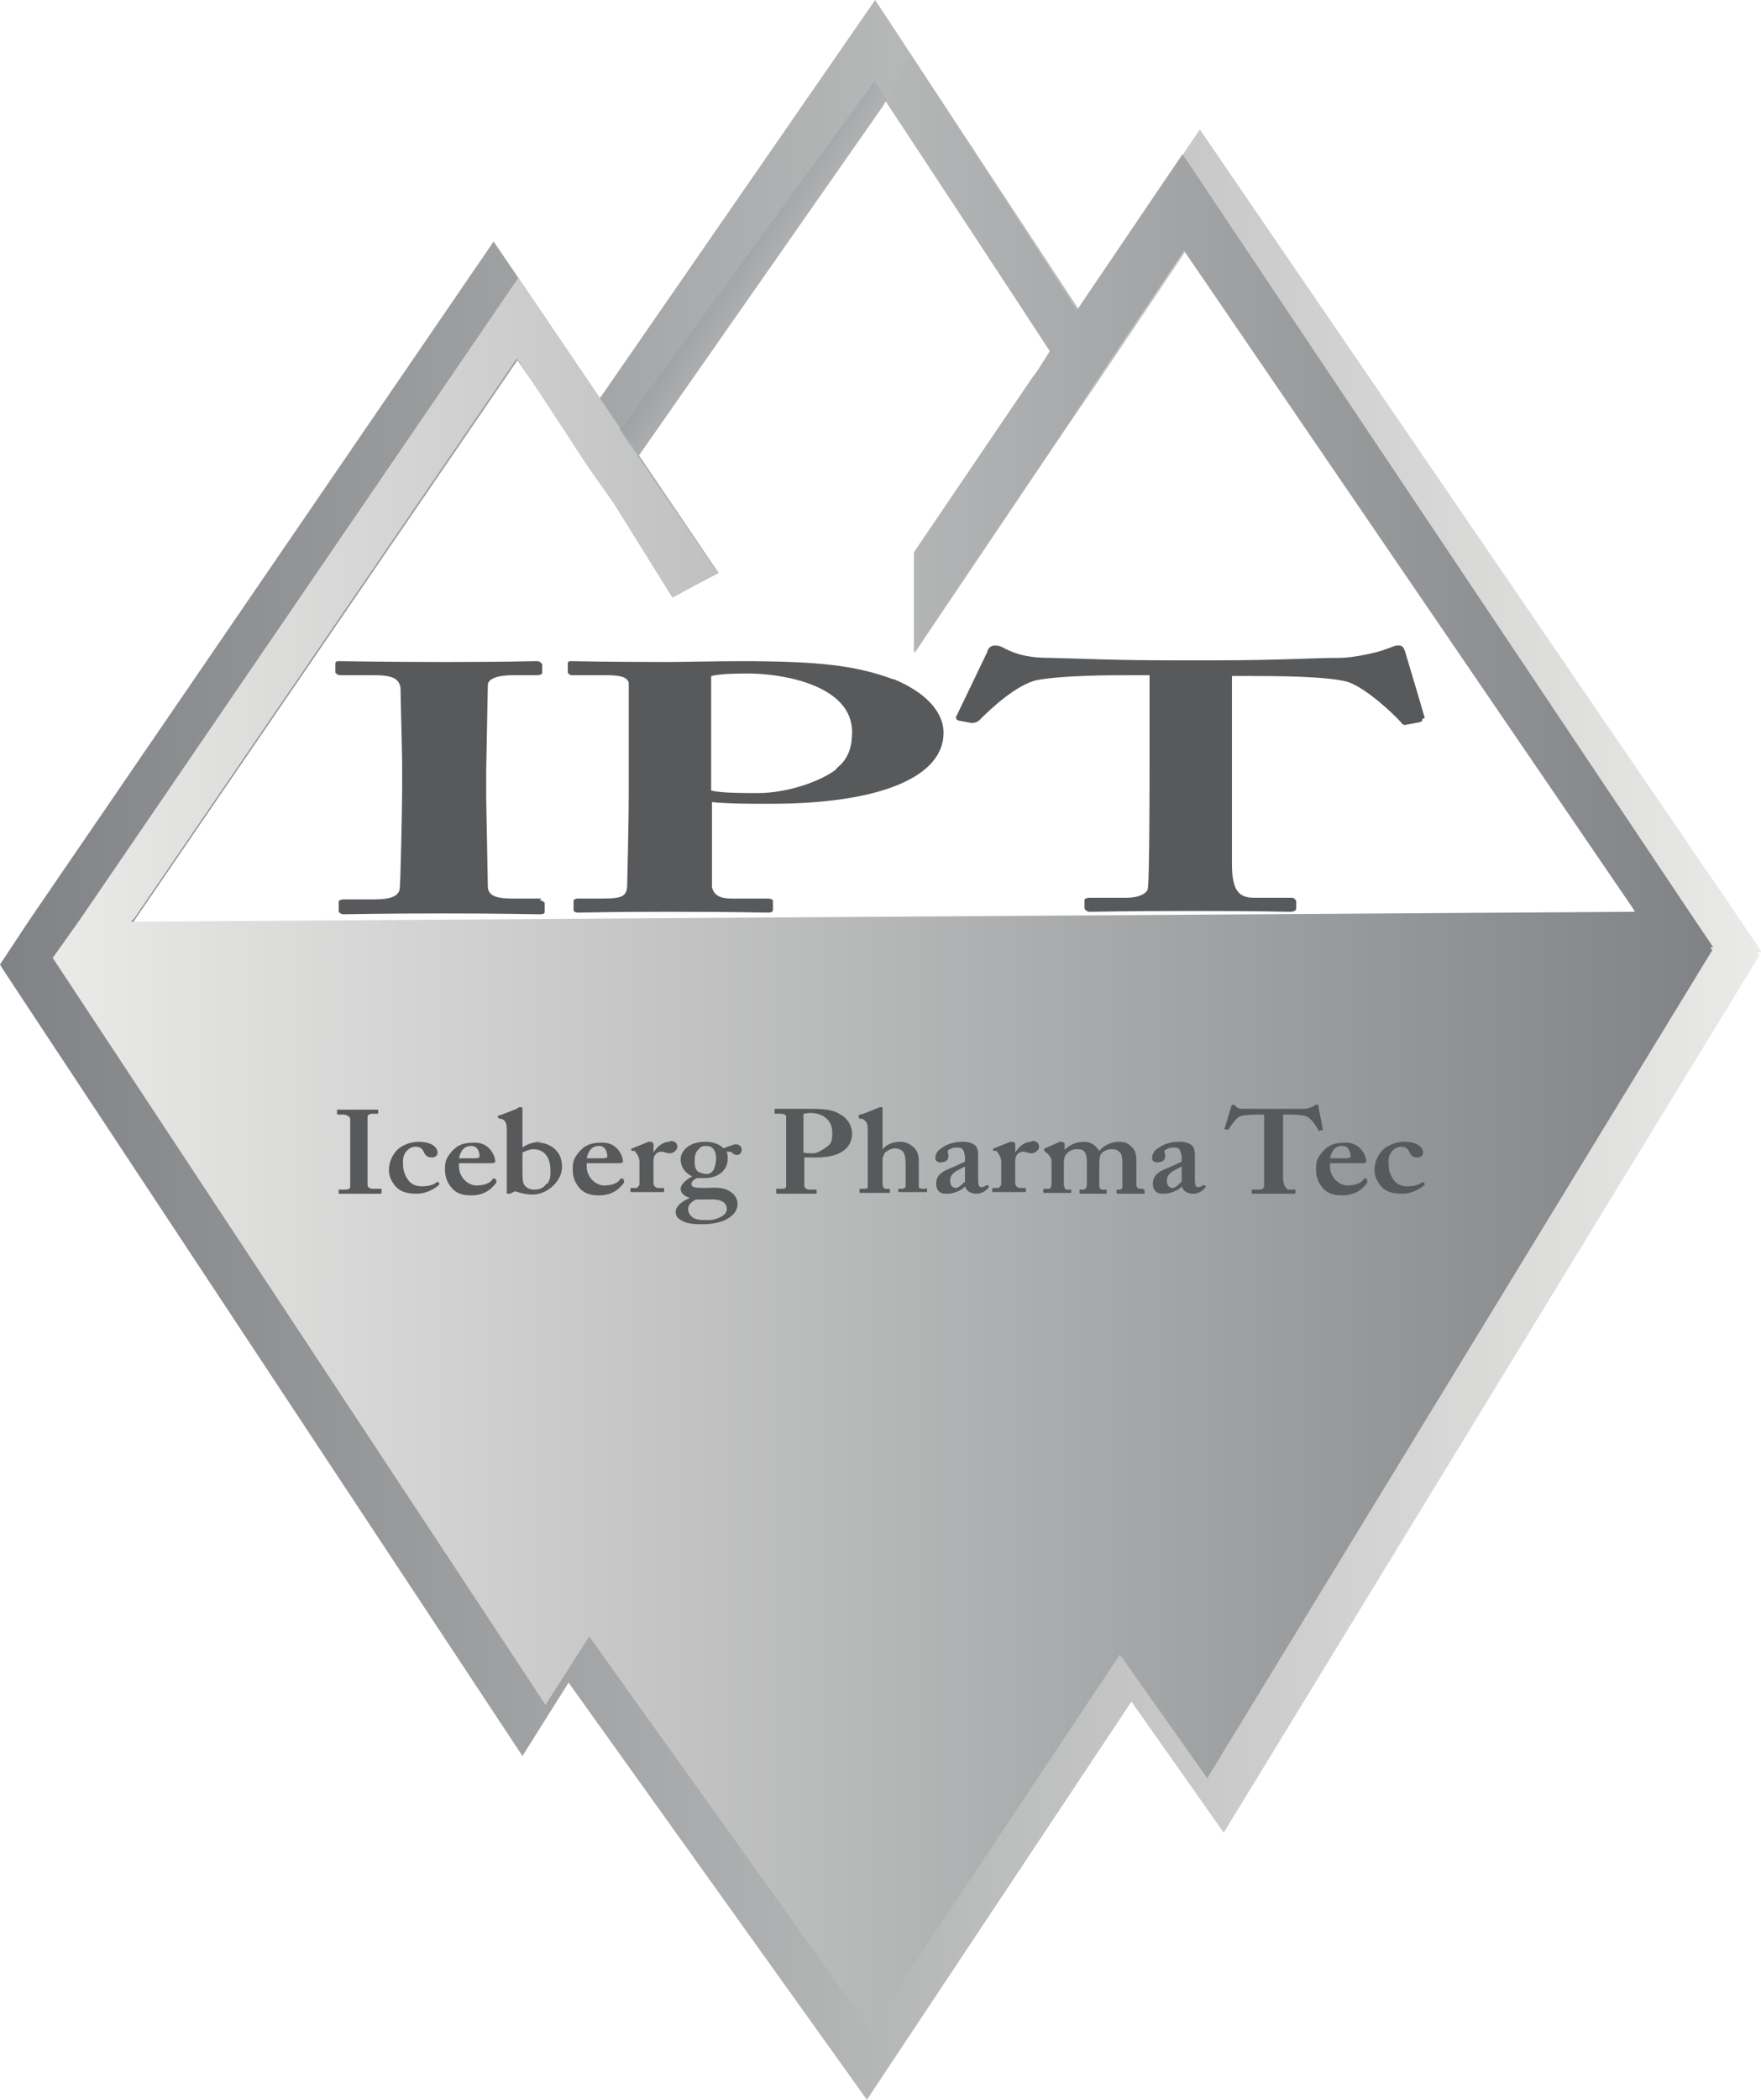
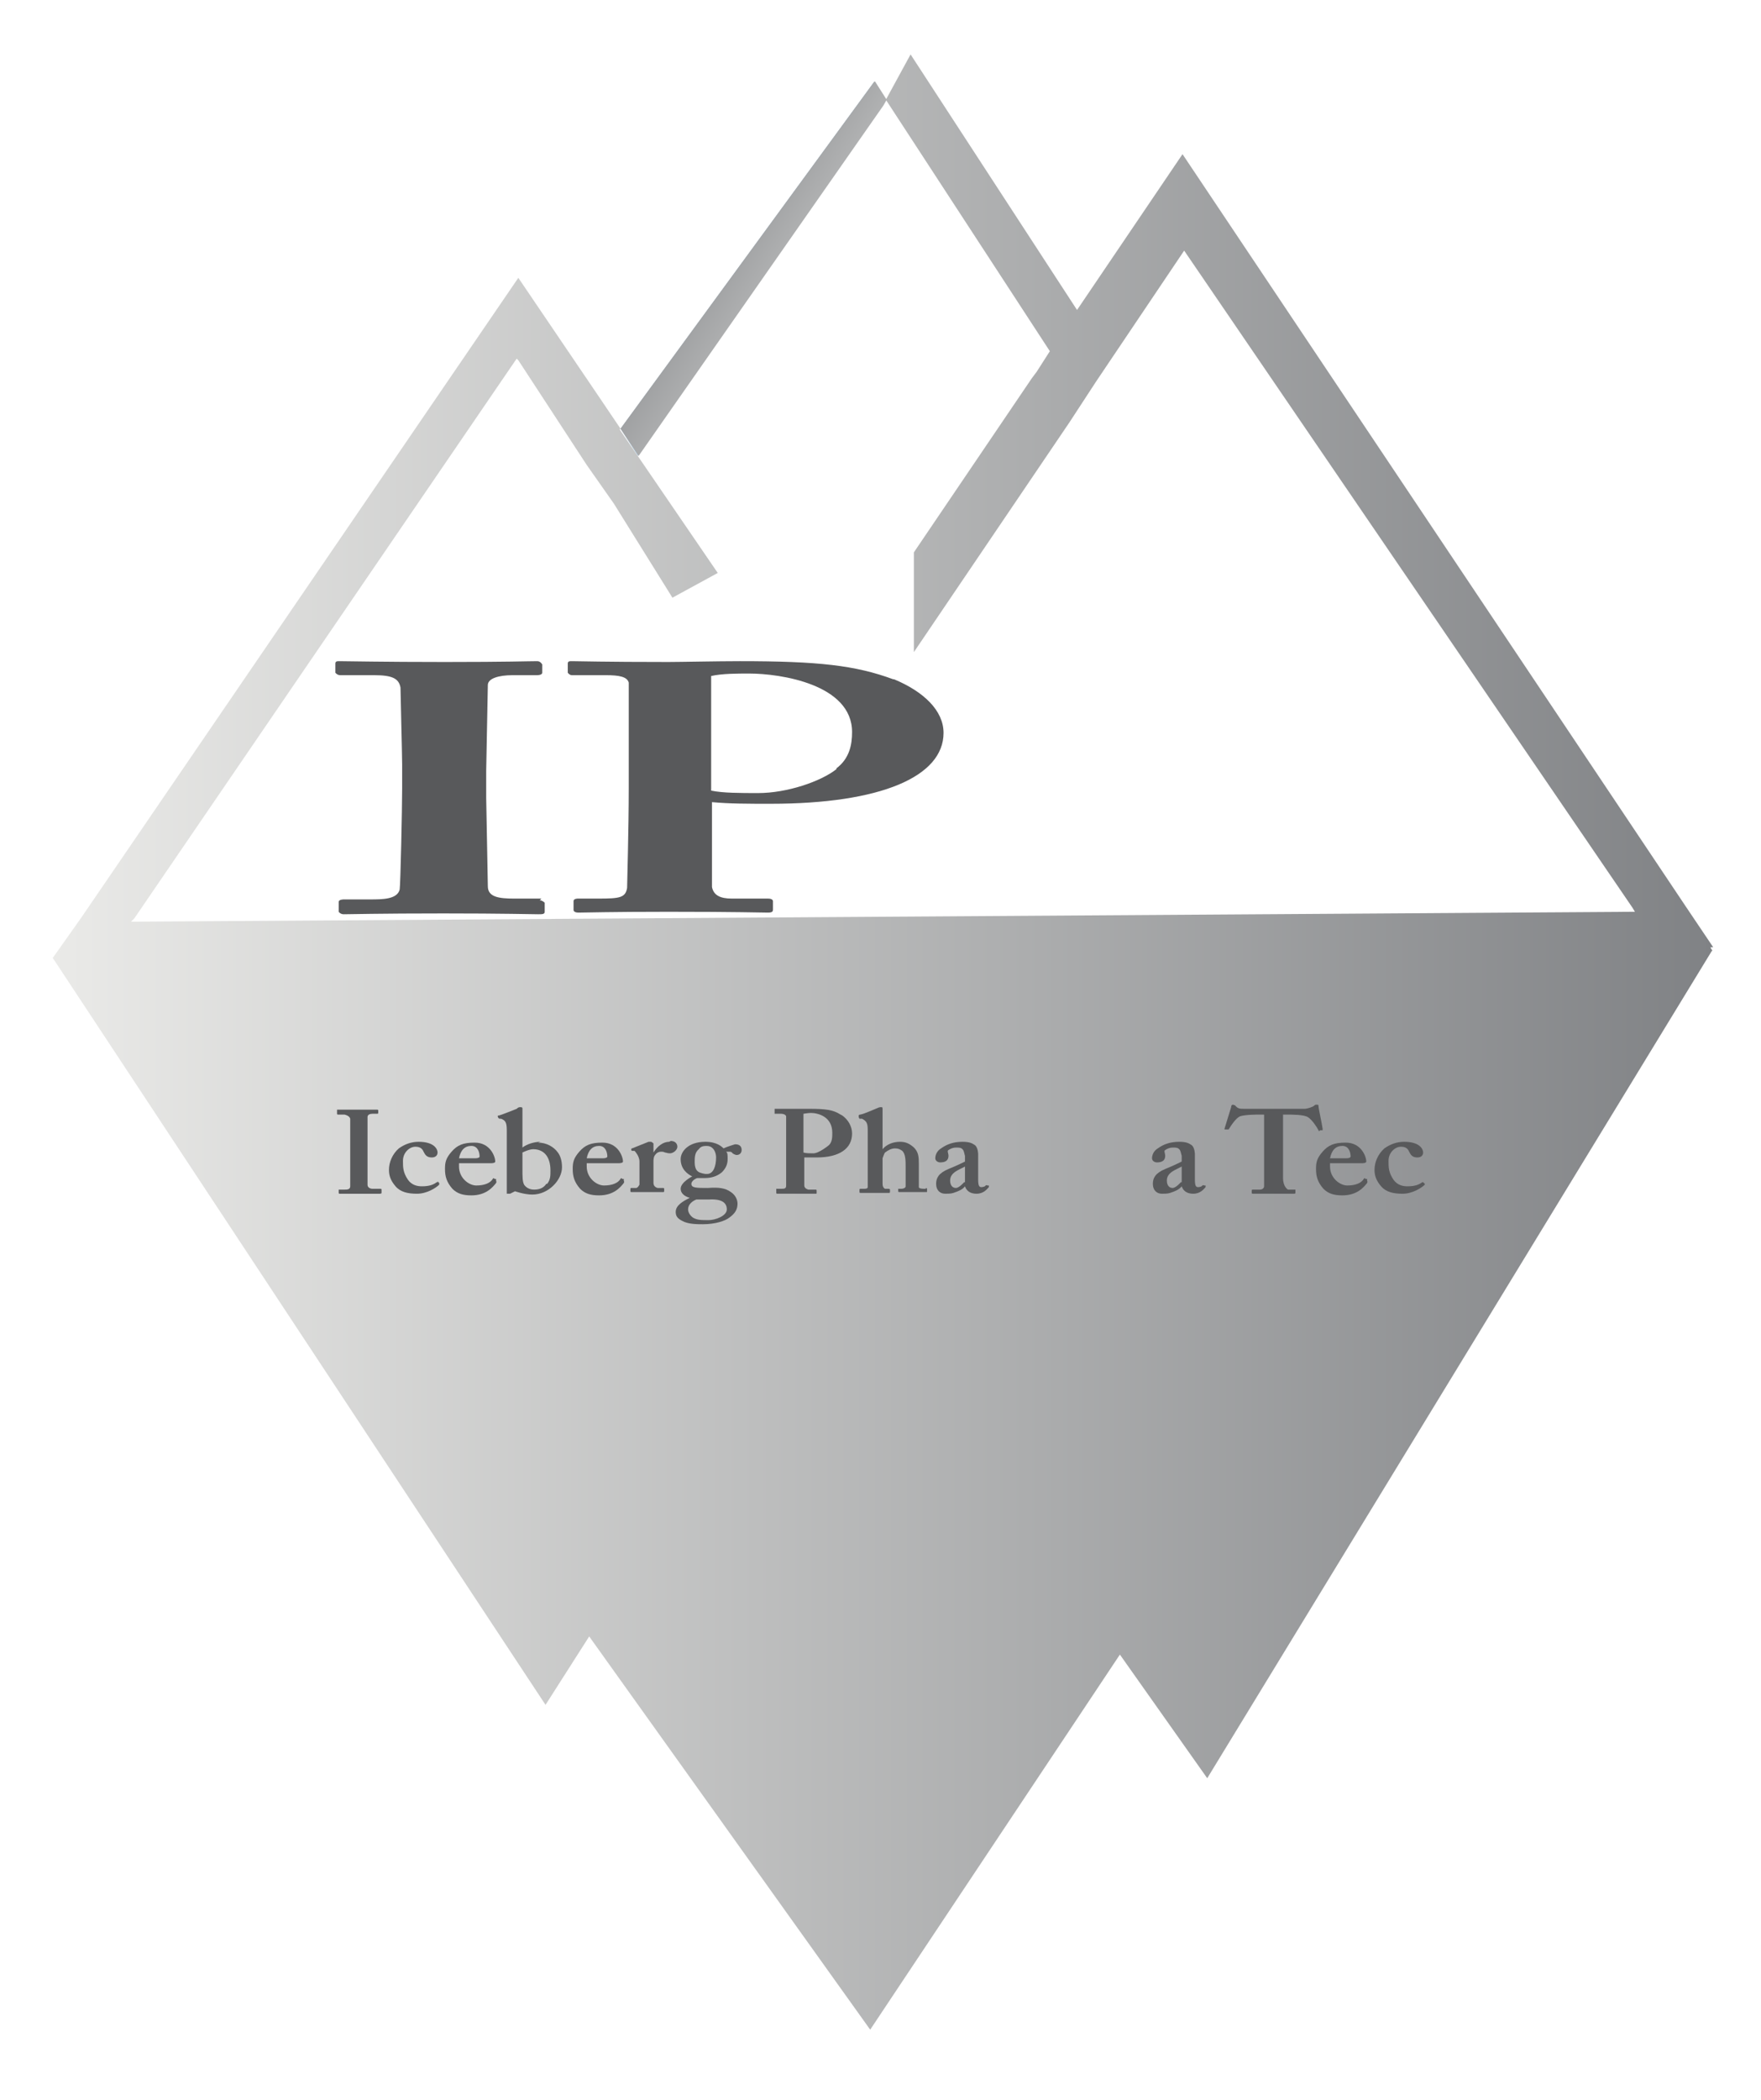
<svg xmlns="http://www.w3.org/2000/svg" xmlns:xlink="http://www.w3.org/1999/xlink" id="Layer_2" viewBox="0 0 21.37 25.47">
  <defs>
    <style>.cls-1{fill:url(#linear-gradient);}.cls-2{fill:#58595b;}.cls-3{fill:url(#linear-gradient-3);}.cls-4{fill:url(#linear-gradient-4);}.cls-5{fill:url(#linear-gradient-2);}</style>
    <linearGradient id="linear-gradient" x1="0" y1="12.74" x2="21.37" y2="12.74" gradientUnits="userSpaceOnUse">
      <stop offset="0" stop-color="#808285" />
      <stop offset="1" stop-color="#eaeae8" />
    </linearGradient>
    <linearGradient id="linear-gradient-2" x1=".64" y1="3.26" x2="20.79" y2="3.26" gradientUnits="userSpaceOnUse">
      <stop offset="0" stop-color="#eaeae8" />
      <stop offset="1" stop-color="#4183b9" />
    </linearGradient>
    <linearGradient id="linear-gradient-3" x1=".64" y1="12.64" x2="20.79" y2="12.64" gradientUnits="userSpaceOnUse">
      <stop offset="0" stop-color="#eaeae8" />
      <stop offset="1" stop-color="#808285" />
    </linearGradient>
    <linearGradient id="linear-gradient-4" x1="8.02" y1="2.51" x2="10.95" y2="4.41" xlink:href="#linear-gradient" />
  </defs>
  <g id="ipt_logo">
-     <path class="cls-1" d="m21.34,11.55h.04s-.35-.52-.35-.52h0L14.56,1.57l-1.47,2.18-2.47-3.75-3.34,4.83h0s-.99-1.46-.99-1.46h0s-.3-.44-.3-.44L.35,11.17l-.35.53.03.05,6.31,9.55.56-.89,3.62,5.06,3.21-4.83,1.12,1.59,6.5-10.64h0s-.02-.04-.02-.04h0Zm-13.1-4.35l.48-.25-1.09-1.61,2.98-4.32,2.14,3.25-.17.25-1.48,2.2v1.2l1.88-2.79.33-.48,1.07-1.59,5.44,7.96.03.05h-.03s-18.18.13-18.18.13h-.03s.03-.05.03-.05l4.64-6.78,1.97,2.85Z" />
    <polygon class="cls-5" points="10.71 1.28 10.75 1.21 10.61 .99 7.53 5.2 7.74 5.53 10.71 1.28" />
    <polygon class="cls-3" points="20.76 11.49 20.79 11.49 20.46 11 20.46 11 14.35 1.87 13.07 3.76 11.05 .66 10.75 1.21 12.74 4.26 12.58 4.51 12.52 4.59 11.09 6.7 11.09 7.91 12.98 5.12 13.3 4.63 14.37 3.04 19.81 11.01 19.84 11.06 19.81 11.06 1.63 11.18 1.59 11.18 1.63 11.14 6.27 4.35 6.29 4.37 7.12 5.64 7.45 6.11 8.16 7.25 8.71 6.95 7.52 5.21 7.53 5.2 7.28 4.83 6.29 3.37 .98 11.14 .64 11.62 .68 11.68 6.62 20.68 7.15 19.85 10.56 24.62 13.59 20.07 14.65 21.57 20.77 11.54 20.78 11.53 20.76 11.5 20.76 11.49" />
    <path class="cls-4" d="m10.61.99l-3.08,4.21.22.33,2.97-4.25.04-.07-.14-.22Z" />
    <path class="cls-2" d="m6.57,10.9h-.33c-.19,0-.32-.02-.32-.15,0-.05-.02-1.03-.02-1.07v-.33c0-.05.02-.99.02-1.04,0-.08.13-.12.3-.12h.3s.06,0,.06-.03v-.1s-.02-.04-.06-.04c-.11,0-.36.01-1.12.01s-1.18-.01-1.28-.01c-.03,0-.05,0-.05.03v.11s.02.03.06.03h.41c.22,0,.3.04.32.15,0,.06.02.83.02.93v.3c0,.23-.02,1.16-.03,1.22-.03.12-.21.12-.36.12h-.32s-.06,0-.06.03v.12s.02.03.06.03c.08,0,.43-.01,1.21-.01.74,0,1.06.01,1.15.01.05,0,.08,0,.08-.03v-.11s-.03-.03-.06-.03Z" />
    <path class="cls-2" d="m10.84,8.24c-.46-.17-.91-.22-1.86-.22-.27,0-.73.01-.87.01-.79,0-1.07-.01-1.17-.01-.03,0-.05,0-.05.03v.11s.02.03.05.03h.41c.17,0,.26.02.28.09,0,.05,0,.5,0,.78v.5c0,.5-.02,1.16-.02,1.21-.02.12-.09.13-.35.13h-.25s-.05,0-.05.03v.11s0,.03.06.03c.08,0,.39-.01,1.09-.01.85,0,1.1.01,1.21.01.06,0,.06-.02.06-.04v-.1s0-.03-.06-.03h-.44c-.14,0-.22-.04-.24-.14,0-.06,0-.64,0-.84v-.19c.21.02.44.02.71.02,1.34,0,2.1-.33,2.1-.86,0-.27-.24-.5-.6-.65Zm-.69,1.09c-.19.15-.6.29-.95.29-.21,0-.43,0-.57-.03v-1.39c.13-.03.32-.03.46-.03.38,0,1.25.13,1.25.71,0,.15-.03.32-.19.44Z" />
-     <path class="cls-2" d="m17.29,8.71c-.06-.21-.22-.74-.24-.81-.02-.05-.03-.07-.08-.07s-.08.02-.14.04c-.12.05-.42.11-.57.11-.36,0-.69.03-1.56.03h-.43c-.77,0-1.1-.02-1.53-.03-.22,0-.38-.03-.54-.11-.05-.03-.08-.04-.13-.04-.03,0-.08.02-.09.08l-.38.79s0,.03.03.04l.16.03s.06,0,.09-.03c.15-.15.45-.43.7-.49.33-.06.9-.06,1.15-.06h.22v1.07c0,.09,0,1.39-.02,1.51,0,.06-.1.12-.26.12h-.45s-.06,0-.06.03v.1s.02.04.06.04c.11,0,.44-.01,1.25-.01.85,0,1.1.01,1.18.01.06,0,.08-.02.08-.04v-.09s-.02-.04-.05-.04h-.46c-.19,0-.27-.09-.27-.41v-2.28h.22c.28,0,.99,0,1.21.08.22.09.51.36.62.48.02.03.04.04.07.03l.16-.03s.04-.01.03-.04Z" />
    <path class="cls-2" d="m4.59,14.42h-.07s-.06,0-.06-.05c0-.02,0-.35,0-.36v-.11s0-.33,0-.35c0-.03.03-.04.06-.04h.06s.01,0,.01-.01v-.03s0-.01-.01-.01c-.02,0-.07,0-.23,0s-.24,0-.26,0c0,0,0,0,0,.01v.04s0,.01.01.01h.08s.06.01.07.05c0,.02,0,.28,0,.31v.1c0,.08,0,.39,0,.41,0,.04-.04.04-.07.04h-.06s-.01,0-.01,0v.04s0,.01.01.01c.02,0,.09,0,.25,0,.15,0,.22,0,.24,0,0,0,.02,0,.02-.01v-.04s0-.01-.01-.01Z" />
    <path class="cls-2" d="m5.31,14.34s-.01,0-.01,0c-.04.03-.09.05-.18.05-.05,0-.12-.01-.17-.08-.06-.09-.06-.15-.06-.23,0-.1.08-.17.15-.17.04,0,.08.01.1.06.02.04.04.07.1.07.05,0,.07-.03.07-.06,0-.04-.04-.13-.23-.13-.09,0-.17.03-.24.08-.08.07-.12.17-.12.26,0,.07.02.13.08.2.06.07.15.09.26.09.12,0,.23-.07.27-.11,0,0,0-.01,0-.02l-.02-.02Z" />
    <path class="cls-2" d="m6.02,14.3h-.02s-.01-.02-.02,0c-.03.05-.1.08-.2.08-.09,0-.21-.09-.21-.23v-.04h.39s.05,0,.05-.02c0-.06-.06-.23-.25-.23-.14,0-.21.03-.28.11-.07.08-.08.13-.08.21,0,.09.02.16.09.24.06.06.13.08.23.08.18,0,.26-.1.3-.15.01-.02,0-.02,0-.03Zm-.3-.4c.08,0,.1.08.1.13,0,.01-.02.02-.05.02h-.2c.02-.1.07-.15.15-.15Z" />
    <path class="cls-2" d="m6.56,13.85c-.08,0-.17.03-.22.07v-.17c0-.13,0-.29,0-.3,0-.01,0-.02-.02-.02s-.03,0-.05.02c-.05.02-.15.06-.21.08-.01,0-.02,0-.02.01h0s0,.02.02.03h.02c.05.02.07.04.07.14v.52c0,.1,0,.22,0,.24,0,0,0,0,0,.01h.02s.01,0,.02,0l.06-.03s.11.04.21.04c.2,0,.36-.18.36-.33,0-.08-.02-.14-.05-.18-.05-.07-.14-.12-.24-.12Zm.07.51c-.04.06-.1.07-.15.07-.06,0-.1-.03-.12-.06-.02-.04-.02-.09-.02-.21v-.18s.08-.04.13-.04c.13,0,.21.09.21.26,0,.06,0,.11-.04.16Z" />
    <path class="cls-2" d="m7.57,14.3h-.02s-.01-.02-.02,0c-.03.05-.1.08-.2.08-.09,0-.21-.09-.21-.23v-.04h.39s.05,0,.05-.02c0-.06-.06-.23-.25-.23-.14,0-.21.03-.28.11-.07.08-.08.13-.08.21,0,.09.02.16.09.24.06.06.13.08.23.08.18,0,.26-.1.3-.15.01-.02,0-.02,0-.03Zm-.3-.4c.08,0,.1.08.1.13,0,.01-.02.02-.05.02h-.2c.02-.1.07-.15.15-.15Z" />
    <path class="cls-2" d="m8.12,13.85c-.07,0-.14.05-.19.13h0v-.11s-.02-.02-.03-.02-.02,0-.03,0l-.2.08s-.01,0-.01.01h0s0,.02.01.02h.03s.06.06.06.13v.28s-.02.04-.04.04h-.06s-.01,0-.01.01v.03s0,.01.01.01c.01,0,.08,0,.19,0s.19,0,.2,0c0,0,.01,0,.01-.01v-.03s0-.01-.01-.01h-.07s-.05-.01-.05-.06v-.27s0-.05.02-.07c.02-.03.05-.04.07-.04.02,0,.03,0,.05.01.01,0,.03.01.06.01.04,0,.09-.04.09-.08s-.03-.07-.08-.07Z" />
    <path class="cls-2" d="m8.92,13.88s-.1.03-.14.05c-.02-.02-.08-.08-.22-.08-.21,0-.3.12-.3.21,0,.12.08.18.14.21h0s-.14.07-.14.15c0,.05.04.09.11.11h0c-.08.04-.17.09-.17.17,0,.05.02.08.08.11.07.04.18.04.25.04.15,0,.27-.04.32-.08.07-.05.1-.1.1-.17,0-.04-.02-.1-.08-.14-.07-.05-.15-.06-.28-.05-.14,0-.2,0-.2-.05,0-.03.04-.06.07-.07.03,0,.06,0,.09,0,.08,0,.15-.02.21-.07.05-.05.07-.1.07-.16,0-.05,0-.08-.02-.09.01,0,.03,0,.04,0,.01,0,.03,0,.04.02,0,0,.03.02.05.02.04,0,.06-.03.06-.06,0-.04-.02-.07-.08-.07Zm-.47.67h.15c.16-.01.22.04.22.12,0,.08-.14.13-.22.13-.09,0-.14,0-.19-.03-.03-.02-.06-.06-.06-.1,0-.06.05-.1.1-.12Zm.11-.31s-.07-.01-.09-.03c-.03-.02-.04-.07-.04-.11,0-.06,0-.12.05-.16.02-.03.05-.04.09-.04.04,0,.06.01.08.03.02.02.04.06.04.11,0,.1-.03.2-.11.2Z" />
    <path class="cls-2" d="m10.2,13.52c-.09-.06-.19-.07-.38-.07-.06,0-.15,0-.18,0-.16,0-.22,0-.24,0,0,0,0,0,0,.01v.04s0,.01,0,.01h.08s.05,0,.06.03c0,.02,0,.17,0,.26v.17c0,.17,0,.39,0,.41,0,.04-.02.04-.07.04h-.05s0,0,0,.01v.04s0,.01.01.01c.02,0,.08,0,.22,0,.18,0,.23,0,.25,0,.01,0,.01,0,.01-.01v-.03s0-.01-.01-.01h-.09s-.05-.01-.05-.05c0-.02,0-.21,0-.28v-.06s.09,0,.15,0c.28,0,.43-.11.43-.29,0-.09-.05-.17-.12-.22Zm-.14.37s-.12.1-.19.1c-.04,0-.09,0-.12-.01v-.47s.06-.01.09-.01c.08,0,.26.04.26.24,0,.05,0,.11-.04.15Z" />
    <path class="cls-2" d="m11.24,14.42h-.03s-.06,0-.06-.02v-.28c0-.08,0-.15-.07-.21-.05-.04-.09-.06-.16-.06-.08,0-.16.03-.21.09h0v-.09c0-.07,0-.36,0-.39,0-.02,0-.03-.01-.03-.02,0-.03,0-.05.01-.05.02-.16.07-.21.08-.02,0-.02.01-.02.02h0s0,.02.01.03h.03c.06.03.07.06.07.14v.51c0,.07,0,.15,0,.18,0,.02-.03.02-.05.02h-.04s-.01,0-.01.01v.03s0,.01.01.01c.01,0,.07,0,.18,0,.08,0,.16,0,.17,0,0,0,.01,0,.01-.01v-.03s0-.01-.02-.01h-.04s-.03-.01-.03-.06v-.31s.02-.06.03-.07c.04-.03.08-.05.12-.05.04,0,.06.01.09.03.04.04.04.12.04.19v.1s0,.12,0,.14c0,.02-.03.03-.05.03h-.03s-.01,0-.01,0v.03s0,.01.01.01c.02,0,.07,0,.17,0s.15,0,.16,0,.01,0,.01-.01v-.03s0-.01-.02-.01Z" />
    <path class="cls-2" d="m12,14.38h-.02s0-.01-.02,0c0,.01-.03.02-.05.02-.03,0-.04-.02-.04-.1v-.3s0-.08-.04-.11c-.03-.02-.06-.04-.15-.04-.11,0-.19.03-.26.08-.05.03-.07.08-.07.12,0,.03.03.05.06.05.07,0,.1-.03.1-.08,0-.03-.02-.06,0-.07.03-.02.06-.03.09-.03.04,0,.06,0,.08.02.02.02.02.05.03.08v.07s-.1.05-.2.09c-.12.05-.15.11-.15.18,0,.08.05.12.11.12.03,0,.07,0,.1-.01.06-.02.11-.04.14-.08h0c.02.06.07.09.14.09.09,0,.13-.06.15-.08,0-.01,0-.02,0-.02Zm-.3-.04s-.06.07-.1.07c-.04,0-.07-.03-.07-.09,0-.1.11-.13.18-.17v.19Z" />
-     <path class="cls-2" d="m12.51,13.85c-.07,0-.14.05-.19.13h0v-.11s-.02-.02-.03-.02-.02,0-.03,0l-.2.08s-.01,0-.01.01h0s0,.02.01.02h.03s.06.06.06.13v.28s-.02.04-.04.04h-.06s-.01,0-.01.01v.03s0,.01.01.01c.01,0,.08,0,.19,0s.19,0,.2,0c0,0,.01,0,.01-.01v-.03s0-.01-.01-.01h-.07s-.05-.01-.05-.06v-.27s0-.05.02-.07c.02-.03.05-.04.07-.04.02,0,.03,0,.05.01.01,0,.03.01.06.01.04,0,.09-.04.09-.08s-.03-.07-.08-.07Z" />
-     <path class="cls-2" d="m13.87,14.42h-.04s-.04-.01-.04-.04c0-.02,0-.09,0-.13v-.16c0-.13-.03-.15-.07-.19-.04-.04-.08-.05-.15-.05-.09,0-.18.05-.23.11h0c-.04-.06-.09-.11-.19-.11s-.19.05-.23.1h0v-.08s-.02-.02-.03-.02-.02,0-.03,0l-.18.08s-.01,0-.01.01h0s0,.02.01.03l.03.02s.05.05.05.09v.3s-.01.04-.03.04h-.05s-.02,0-.02.01v.03s0,.01.01.01c.01,0,.06,0,.16,0,.1,0,.15,0,.16,0,0,0,.01,0,.01-.01v-.03s0,0-.02,0h-.04s-.03-.01-.03-.07v-.26s0-.07.03-.1c.03-.04.08-.06.12-.06.03,0,.07,0,.09.02.02.02.04.05.04.15v.25c0,.05-.02.07-.04.07h-.04s-.01,0-.01.01v.03s0,.01.01.01c0,0,.06,0,.16,0s.15,0,.16,0c0,0,0,0,0-.01v-.03s0-.01-.02-.01h-.04s-.03-.01-.03-.05v-.27s0-.08.02-.11c.02-.03.07-.06.12-.06.04,0,.07,0,.1.03.03.02.04.06.04.13v.17s0,.09,0,.13c0,.02-.02.03-.03.03h-.03s-.01,0-.01.01v.03s0,.01.01.01.07,0,.16,0c.1,0,.15,0,.16,0s.01,0,.01-.01v-.03s0-.01-.01-.01Z" />
    <path class="cls-2" d="m14.63,14.38h-.02s0-.01-.02,0c0,.01-.03.02-.05.02-.03,0-.04-.02-.04-.1v-.3s0-.08-.04-.11c-.03-.02-.06-.04-.15-.04-.11,0-.19.03-.26.08-.05.03-.07.08-.07.12,0,.03.03.05.06.05.07,0,.1-.03.1-.08,0-.03-.02-.06,0-.07.03-.02.06-.03.09-.03.04,0,.06,0,.08.02.02.02.02.05.03.08v.07s-.1.05-.2.09c-.12.05-.15.11-.15.18,0,.08.05.12.11.12.03,0,.07,0,.1-.01.06-.02.11-.04.14-.08h0c.02.06.07.09.14.09.09,0,.13-.06.15-.08,0-.01,0-.02,0-.02Zm-.3-.04s-.06.07-.1.07c-.04,0-.07-.03-.07-.09,0-.1.11-.13.18-.17v.19Z" />
    <path class="cls-2" d="m16.02,13.71h.03s0-.01,0-.02c-.01-.07-.05-.25-.05-.27,0-.02,0-.02-.02-.02s-.02,0-.03.01c-.02.02-.09.04-.12.04-.07,0-.14,0-.32,0h-.09c-.16,0-.23,0-.32,0-.05,0-.08,0-.11-.04,0,0-.02-.01-.03-.01,0,0-.02,0-.02.03l-.08.26s0,.01,0,.01h.03s.01,0,.02,0c.03-.05.09-.14.14-.16.07-.02.19-.02.24-.02h.05v.36s0,.47,0,.51c0,.02-.02.04-.05.04h-.09s-.01,0-.01.01v.03s0,.01.01.01c.02,0,.09,0,.26,0,.18,0,.23,0,.24,0,.01,0,.02,0,.02-.01v-.03s0-.01,0-.01h-.09s-.06-.03-.06-.14v-.77h.05c.06,0,.2,0,.25.03.05.03.11.12.13.16,0,0,0,.01.01.01Z" />
    <path class="cls-2" d="m16.59,14.3h-.02s-.01-.02-.02,0c-.03.05-.1.08-.2.08-.09,0-.21-.09-.21-.23v-.04h.39s.05,0,.05-.02c0-.06-.06-.23-.25-.23-.14,0-.21.03-.28.11-.07.08-.08.13-.08.21,0,.09.02.16.09.24.06.06.13.08.23.08.18,0,.26-.1.3-.15.01-.02,0-.02,0-.03Zm-.3-.4c.08,0,.1.08.1.13,0,.01-.02.02-.05.02h-.2c.02-.1.07-.15.15-.15Z" />
    <path class="cls-2" d="m17.29,14.36l-.02-.02s-.01,0-.01,0c-.04.03-.09.05-.18.05-.05,0-.12-.01-.17-.08-.06-.09-.06-.15-.06-.23,0-.1.08-.17.15-.17.04,0,.08.01.1.06.02.04.04.07.1.07.05,0,.07-.03.07-.06,0-.04-.04-.13-.23-.13-.09,0-.17.03-.24.08-.08.07-.12.17-.12.26,0,.07.02.13.08.2.06.07.15.09.26.09.12,0,.23-.07.27-.11,0,0,0-.01,0-.02Z" />
  </g>
</svg>